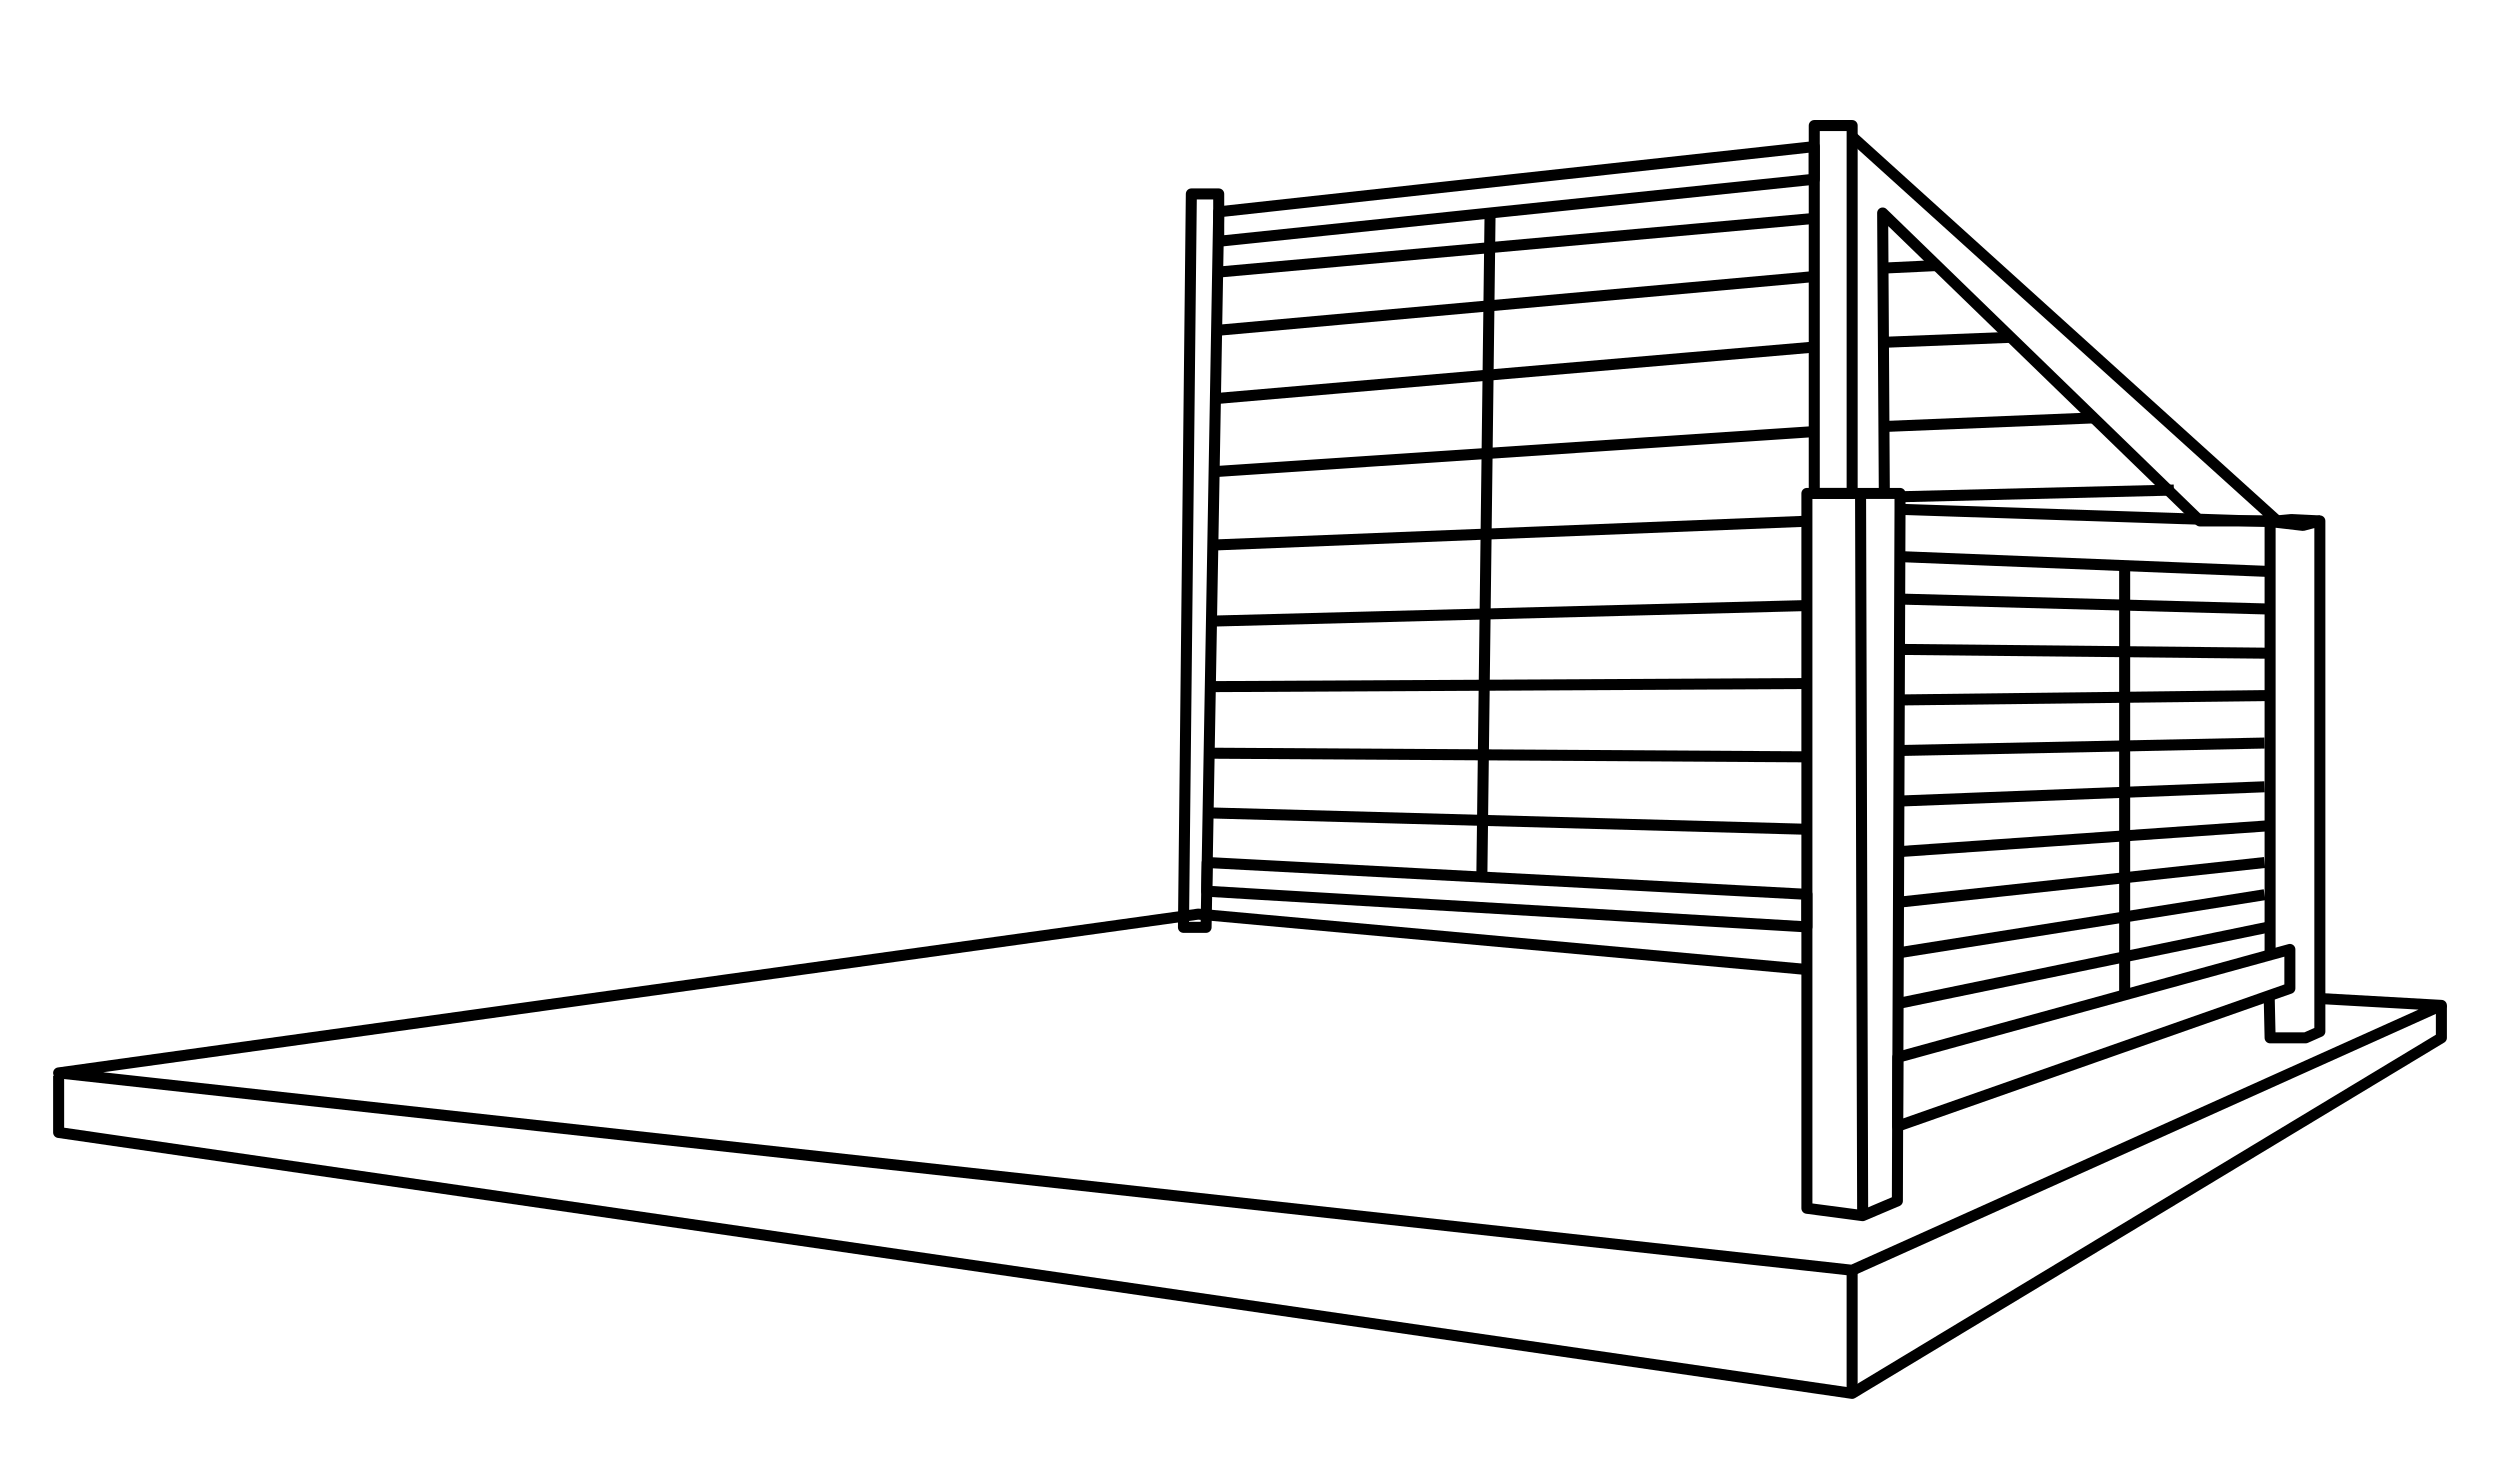
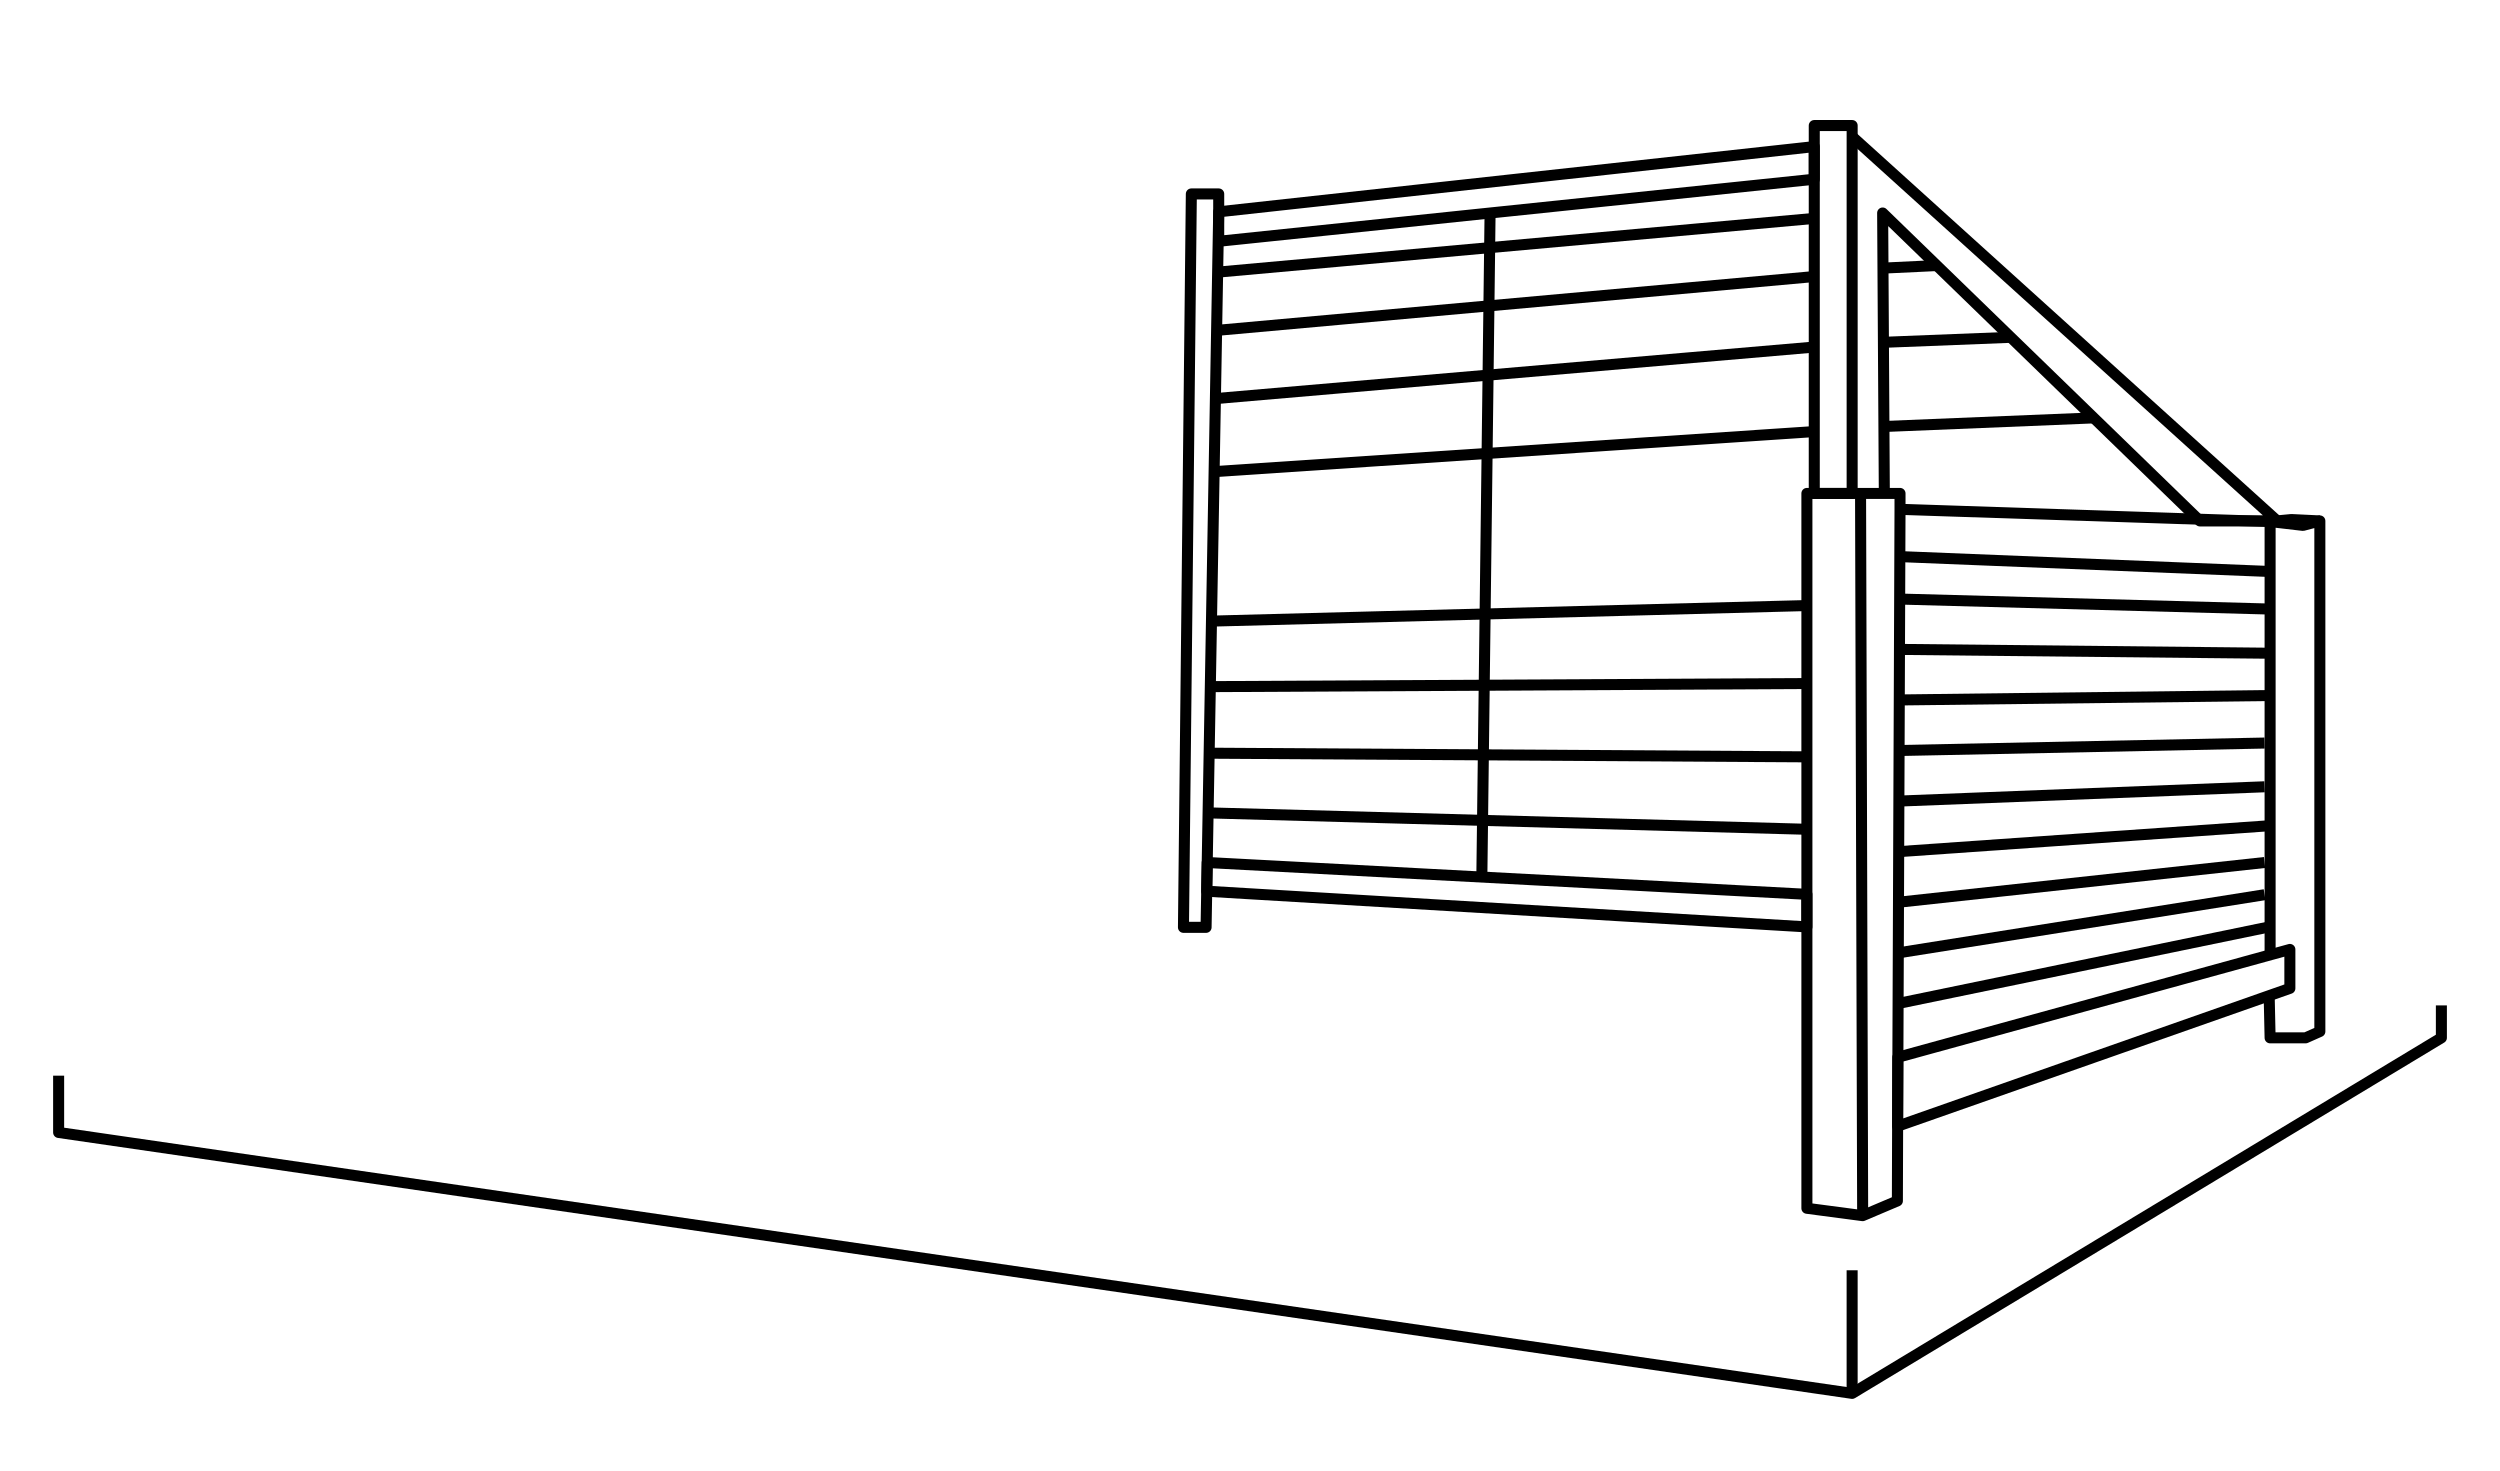
<svg xmlns="http://www.w3.org/2000/svg" viewBox="0 0 170 100">
  <defs>
    <style>.a{fill:none;stroke:#000;stroke-linejoin:round;stroke-width:0.75px;}</style>
  </defs>
  <rect class="a" x="123.37" y="8.537" width="2.576" height="25.016" />
  <polygon class="a" points="82.872 14.404 123.37 9.968 123.37 12.186 82.872 16.408 82.872 14.404" />
  <polygon class="a" points="82.872 14.404 82.805 18.195 82.013 63.059 80.475 63.059 81.011 13.188 82.872 13.188 82.872 14.404" />
  <line class="a" x1="100.765" y1="59.641" x2="101.325" y2="14.484" />
  <polygon class="a" points="122.869 63.029 82.056 60.603 82.091 58.65 122.869 60.814 122.869 63.029" />
  <line class="a" x1="123.37" y1="14.85" x2="82.872" y2="18.499" />
  <line class="a" x1="123.37" y1="18.805" x2="82.872" y2="22.454" />
  <line class="a" x1="123.37" y1="23.599" x2="82.648" y2="27.104" />
  <line class="a" x1="123.37" y1="29.347" x2="82.56" y2="32.07" />
-   <line class="a" x1="122.7" y1="35.449" x2="82.472" y2="37.063" />
  <line class="a" x1="122.869" y1="41.178" x2="82.381" y2="42.236" />
  <line class="a" x1="122.869" y1="46.48" x2="82.302" y2="46.691" />
  <line class="a" x1="122.869" y1="51.465" x2="82.188" y2="51.217" />
  <line class="a" x1="122.869" y1="56.391" x2="82.15" y2="55.275" />
  <polyline class="a" points="154.304 67.703 154.367 70.572 156.784 70.572 157.75 70.143 157.75 35.423 156.605 35.727 154.367 35.466 154.367 64.931" />
  <polyline class="a" points="125.945 9.289 154.852 35.423 149.593 35.423 128.02 14.484 128.134 33.553" />
  <polyline class="a" points="154.367 35.466 129.201 34.635 129.201 33.553 126.518 33.553 122.869 33.553 122.869 82.163 126.661 82.664 129.022 81.662 129.038 76.582 129.201 34.635" />
  <polygon class="a" points="155.711 67.209 129.038 76.582 129.052 71.896 155.711 64.562 155.711 67.209" />
-   <line class="a" x1="144.477" y1="38.463" x2="144.477" y2="67.652" />
  <line class="a" x1="154.304" y1="38.859" x2="129.149" y2="37.847" />
  <line class="a" x1="128.043" y1="18.232" x2="131.702" y2="18.058" />
  <line class="a" x1="128.073" y1="23.278" x2="136.729" y2="22.937" />
  <line class="a" x1="128.107" y1="29.002" x2="142.374" y2="28.416" />
  <line class="a" x1="129.149" y1="40.735" x2="154.367" y2="41.416" />
  <line class="a" x1="129.139" y1="44.159" x2="154.304" y2="44.419" />
-   <line class="a" x1="129.038" y1="33.784" x2="147.822" y2="33.323" />
  <line class="a" x1="129.139" y1="47.597" x2="154.367" y2="47.295" />
  <line class="a" x1="129.139" y1="51.035" x2="153.991" y2="50.527" />
  <line class="a" x1="129.139" y1="54.473" x2="153.991" y2="53.501" />
  <line class="a" x1="129.139" y1="57.91" x2="154.304" y2="56.151" />
  <line class="a" x1="129.139" y1="61.348" x2="153.991" y2="58.65" />
  <line class="a" x1="129.139" y1="64.786" x2="153.991" y2="60.84" />
  <line class="a" x1="129.139" y1="68.224" x2="154.304" y2="63.029" />
  <polyline class="a" points="157.75 35.423 155.818 35.329 154.367 35.466" />
  <line class="a" x1="126.518" y1="33.553" x2="126.661" y2="82.664" />
-   <polyline class="a" points="157.75 67.9 166.014 68.366 125.945 86.378 3.987 72.958 81.477 62.16 122.869 65.928" />
  <polyline class="a" points="166.014 68.366 166.014 70.572 125.945 94.75 3.987 77.008 3.987 73.145" />
  <line class="a" x1="125.945" y1="94.75" x2="125.945" y2="86.378" />
</svg>